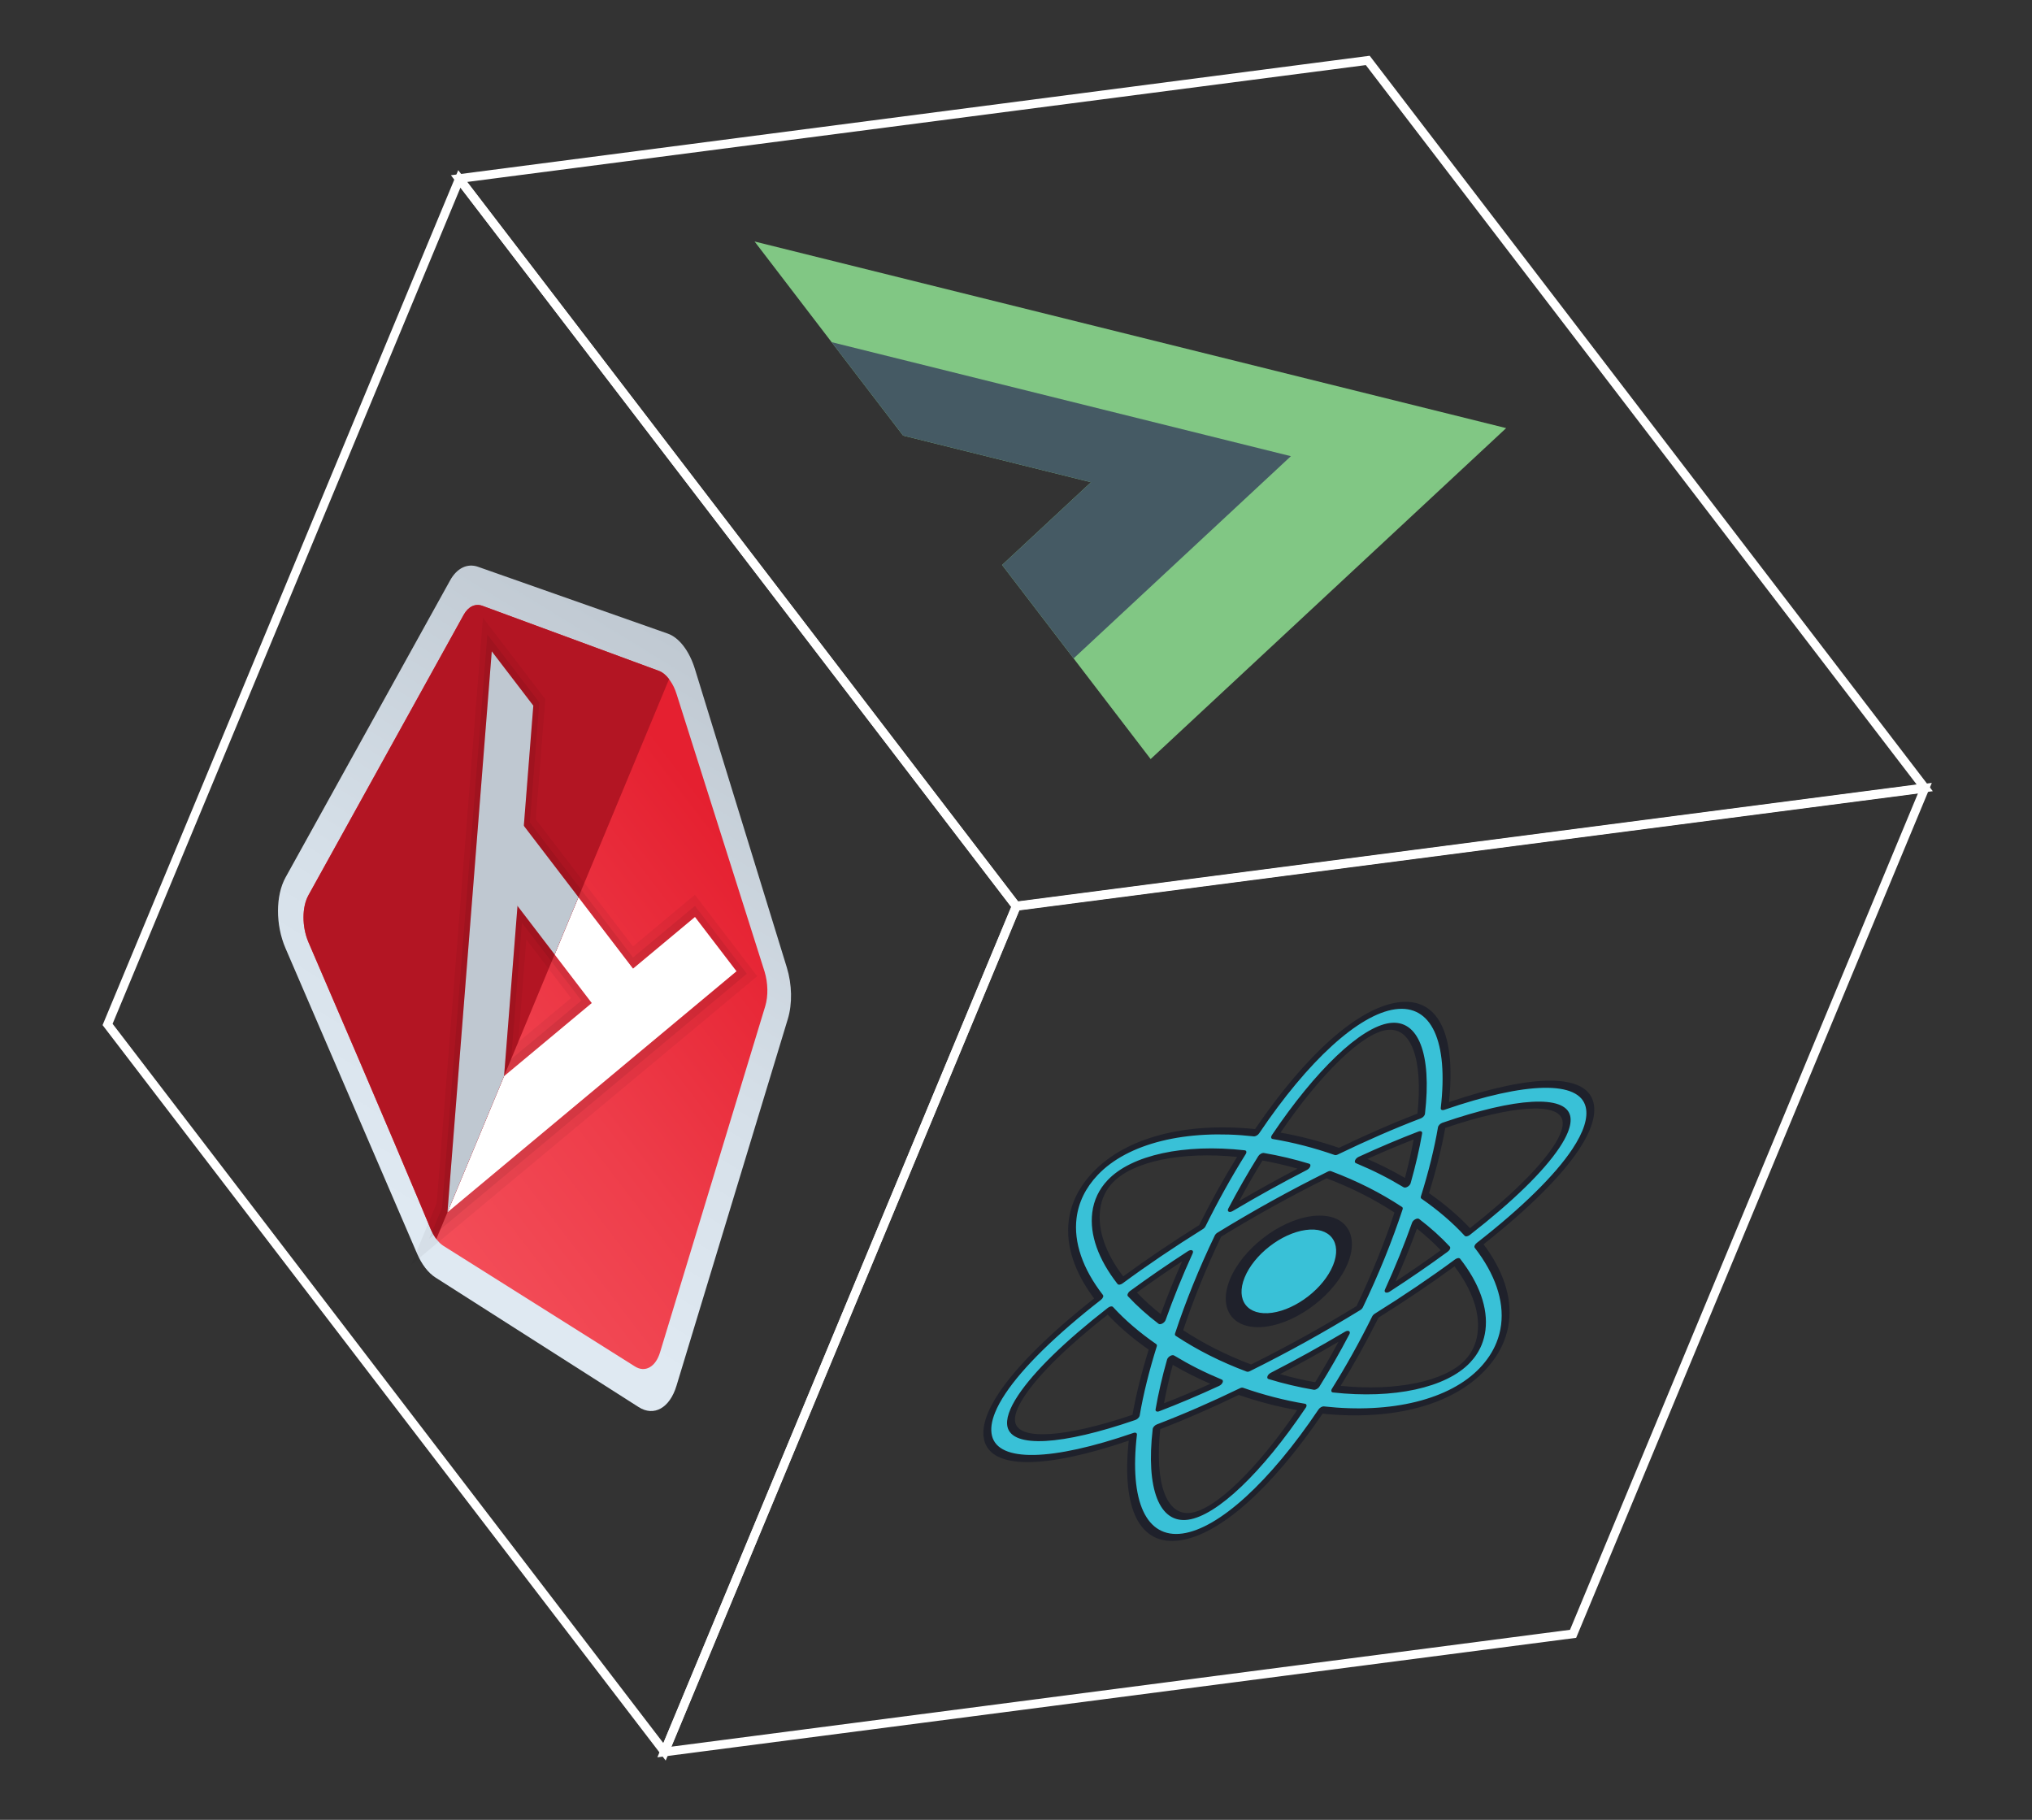
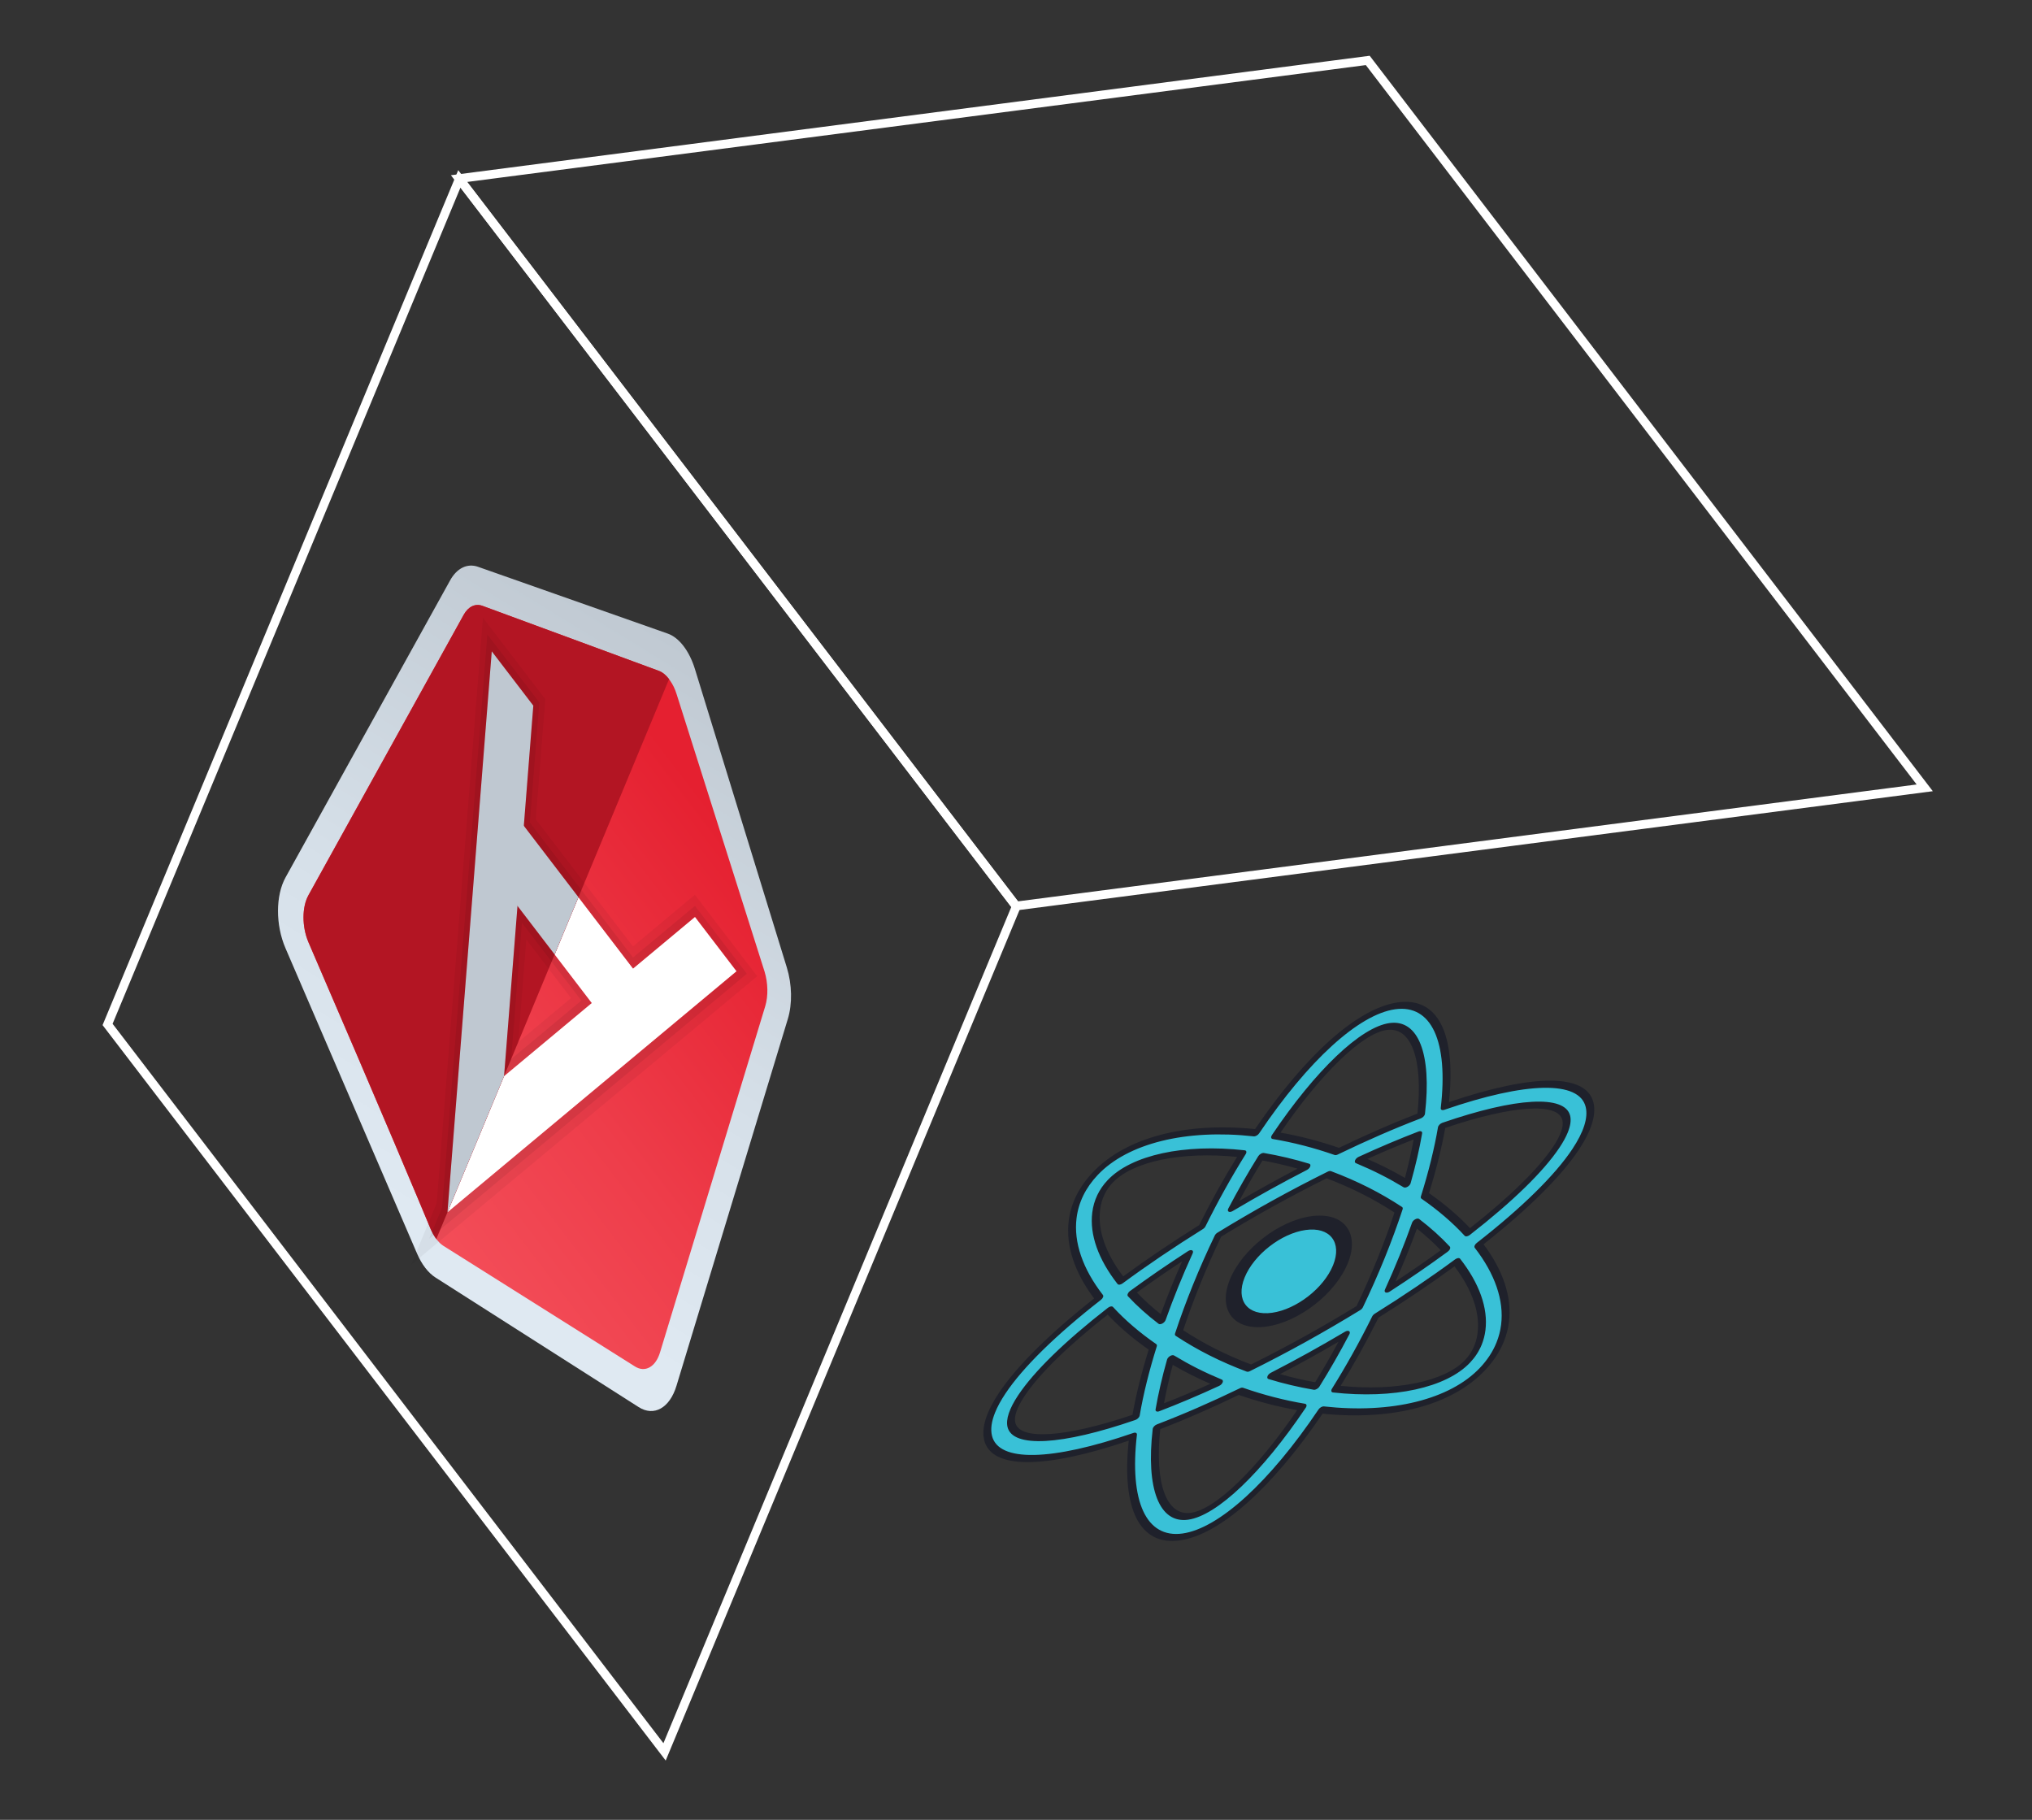
<svg xmlns="http://www.w3.org/2000/svg" width="201" height="180" viewBox="0 0 201 180" fill="none">
  <rect x="0" y="0" width="201" height="180" fill="#333333" stroke="none" />
  <g clip-path="url(#clip0_2950_1010)">
-     <path d="M107.919 47.698L99.126 55.882L113.818 75.079L148.986 42.345L74.641 23.887L89.333 43.084L107.919 47.698Z" fill="#81C784" />
-     <path d="M89.333 43.084L107.919 47.699L99.126 55.882L106.2 65.124L127.692 45.121L82.259 33.842L89.333 43.084Z" fill="#455A64" />
-   </g>
+     </g>
  <g clip-path="url(#clip1_2950_1010)">
    <path d="M43.077 126.359L63.175 139.175C64.69 140.142 66.248 139.267 66.914 137.073L77.93 100.787C78.388 99.281 78.349 97.381 77.828 95.686L68.738 66.165C68.188 64.382 67.177 63.066 66.055 62.67L47.291 56.064C46.228 55.689 45.197 56.189 44.524 57.405L28.245 86.786C27.254 88.573 27.25 91.49 28.235 93.776L41.254 123.992C41.718 125.068 42.359 125.902 43.077 126.359Z" fill="url(#paint0_linear_2950_1010)" />
    <path d="M30.52 88.528L45.87 60.806C46.322 59.997 47.006 59.667 47.72 59.922L65.171 66.355C65.545 66.494 65.885 66.784 66.183 67.174C66.23 67.235 66.261 67.298 66.308 67.359C66.553 67.702 66.764 68.13 66.924 68.645L75.632 96.11C75.971 97.232 75.999 98.514 75.697 99.518L65.294 133.748C64.858 135.211 63.812 135.79 62.809 135.157L43.86 123.226C43.657 123.092 43.465 122.929 43.297 122.71C43.245 122.663 43.208 122.615 43.161 122.554C42.956 122.286 42.775 121.961 42.611 121.594C41.473 118.862 38.144 110.883 30.509 93.191C29.862 91.668 29.854 89.713 30.52 88.528Z" fill="url(#paint1_linear_2950_1010)" />
    <path d="M72.855 96.067L68.745 90.696L49.858 106.444L44.26 119.911L72.855 96.067Z" fill="white" />
    <path d="M60.454 101.719L54.861 94.411L57.216 88.745L62.809 96.054L60.454 101.719Z" fill="white" />
    <path d="M30.52 88.528L45.87 60.806C46.322 59.997 47.006 59.667 47.72 59.922L65.171 66.355C65.545 66.494 65.885 66.784 66.183 67.174L43.161 122.554C42.956 122.286 42.775 121.961 42.611 121.594C41.473 118.862 38.144 110.883 30.509 93.191C29.862 91.668 29.854 89.713 30.52 88.528Z" fill="#B31523" />
    <path d="M44.262 119.905L49.861 106.439L52.754 69.793L48.644 64.422L44.262 119.905Z" fill="#BFC8D1" />
    <path d="M54.863 94.405L49.27 87.097L51.625 81.431L57.218 88.74L54.863 94.405Z" fill="#BFC8D1" />
    <path opacity="0.05" d="M44.26 119.911L44.262 119.905L48.644 64.422L52.754 69.793L51.816 81.681L57.218 88.74L57.216 88.746L62.618 95.804L68.745 90.696L72.855 96.067L44.26 119.911ZM58.533 99.21L54.861 94.411L54.863 94.405L51.19 89.606L49.861 106.439L49.858 106.444L58.533 99.21ZM40.661 125.108L44.858 121.612L73.453 97.768L74.904 96.558L73.444 94.65L69.334 89.28L68.738 88.501L68.146 88.994L62.612 93.611L58.737 88.547L57.807 87.323L52.999 81.042L53.848 70.301L53.938 69.154L53.342 68.375L49.232 63.005L47.772 61.097L47.55 63.913L43.2 119L40.661 125.108ZM56.485 98.719L51.26 103.076L52.061 92.93L53.342 94.604L54.272 95.827L56.485 98.719Z" fill="black" />
    <path opacity="0.07" d="M44.26 119.911L44.262 119.905L48.644 64.422L52.754 69.793L51.816 81.681L57.218 88.74L57.216 88.745L62.618 95.804L68.745 90.696L72.855 96.066L44.26 119.911ZM58.533 99.21L54.861 94.411L54.863 94.405L51.19 89.606L49.861 106.438L49.858 106.444L58.533 99.21ZM42.461 122.507L44.559 120.763L73.155 96.917L73.879 96.312L73.149 95.358L69.039 89.988L68.742 89.599L68.446 89.847L62.616 94.709L57.976 88.646L57.512 88.031L52.408 81.361L53.301 70.048L53.347 69.474L53.05 69.086L48.94 63.715L48.21 62.761L48.098 64.168L43.731 119.452L42.461 122.507ZM57.509 98.964L50.56 104.76L51.626 91.268L54.102 94.504L54.566 95.119L57.509 98.964Z" fill="black" />
  </g>
  <g clip-path="url(#clip2_2950_1010)">
    <path d="M132.594 125.042C133.663 122.404 132.245 120.584 129.426 120.976C126.607 121.368 123.454 123.825 122.384 126.462C121.314 129.1 122.733 130.92 125.552 130.528C128.371 130.136 131.524 127.679 132.594 125.042Z" fill="#39C1D7" />
    <path d="M133.323 124.94C132.102 127.95 128.492 130.763 125.275 131.21C122.058 131.658 120.434 129.573 121.655 126.564C122.876 123.554 126.486 120.741 129.703 120.294C132.919 119.846 134.543 121.931 133.323 124.94ZM123.114 126.361C122.198 128.618 123.415 130.181 125.828 129.846C128.242 129.51 130.949 127.401 131.864 125.143C132.78 122.886 131.562 121.323 129.149 121.658C126.736 121.994 124.029 124.103 123.114 126.361Z" fill="#1F212B" />
    <path d="M138.143 99.485C134.223 100.03 129.038 104.919 124.239 112.053C117.592 111.316 111.582 112.664 108.341 116.085C107.062 117.435 106.309 118.961 106.103 120.621C105.791 123.122 106.76 125.804 108.743 128.361C104.324 131.808 100.935 135.096 99.133 137.805C97.936 139.603 97.468 141.089 97.739 142.223C98.427 145.098 103.995 144.835 112.073 142.048C111.313 148.62 112.914 152.565 116.835 152.019C120.755 151.474 125.94 146.585 130.739 139.451C137.387 140.188 143.396 138.84 146.638 135.419C147.419 134.594 148.005 133.704 148.388 132.757C148.632 132.155 148.796 131.529 148.876 130.883C149.186 128.382 148.219 125.7 146.236 123.143C150.654 119.696 154.043 116.408 155.846 113.699C156.311 113 156.667 112.347 156.911 111.745C157.295 110.798 157.406 109.974 157.239 109.281C156.552 106.406 150.982 106.67 142.906 109.456C143.665 102.884 142.064 98.939 138.143 99.485ZM108.43 119.798C108.49 119.323 108.604 118.874 108.776 118.452C109.014 117.865 109.36 117.33 109.811 116.855C111.983 114.562 116.981 113.46 122.9 114.119C121.502 116.356 120.152 118.773 118.892 121.317C116.024 123.106 113.336 124.926 110.9 126.721C109.075 124.389 108.159 121.978 108.43 119.798ZM135.059 117.775C136.239 118.37 137.339 119.016 138.368 119.692C137.865 121.217 137.281 122.815 136.604 124.484C135.927 126.152 135.208 127.769 134.459 129.328C132.726 130.388 130.939 131.436 129.106 132.45C127.211 133.498 125.374 134.458 123.602 135.336C122.373 134.876 121.141 134.343 119.92 133.728C118.739 133.133 117.639 132.488 116.611 131.811C117.113 130.287 117.697 128.689 118.373 127.02C119.05 125.352 119.77 123.735 120.519 122.176C122.252 121.116 124.039 120.068 125.872 119.053C127.767 118.005 129.605 117.045 131.377 116.167C132.607 116.627 133.838 117.16 135.059 117.775ZM134.403 114.719C136.486 113.759 138.452 112.932 140.286 112.228C140.027 113.729 139.655 115.362 139.158 117.12C138.424 116.68 137.665 116.251 136.863 115.847C136.053 115.438 135.23 115.065 134.403 114.719ZM143.063 123.585C141.291 124.885 139.379 126.202 137.357 127.51C137.854 126.416 138.335 125.306 138.792 124.179C139.249 123.052 139.665 121.951 140.049 120.873C141.187 121.741 142.196 122.652 143.063 123.585ZM133.132 131.976C132.178 133.797 131.19 135.516 130.19 137.12C128.741 136.873 127.25 136.527 125.744 136.066C126.968 135.435 128.21 134.774 129.468 134.078C130.714 133.388 131.933 132.685 133.132 131.976ZM120.575 136.785C118.493 137.745 116.526 138.573 114.691 139.276C114.951 137.775 115.322 136.142 115.82 134.384C116.553 134.824 117.313 135.252 118.115 135.656C118.926 136.066 119.748 136.439 120.575 136.785ZM111.915 127.919C113.687 126.619 115.6 125.302 117.622 123.994C117.124 125.088 116.643 126.198 116.186 127.325C115.729 128.452 115.313 129.553 114.929 130.631C113.791 129.763 112.782 128.852 111.915 127.919ZM125.51 117.427C124.264 118.116 123.046 118.82 121.846 119.529C122.8 117.707 123.788 115.989 124.788 114.384C126.238 114.631 127.727 114.977 129.235 115.437C128.01 116.069 126.769 116.729 125.51 117.427ZM100.046 140.928C99.951 140.528 100.022 140.033 100.261 139.445C100.432 139.024 100.69 138.554 101.031 138.04C102.602 135.678 105.699 132.71 109.748 129.56C110.932 130.852 112.377 132.097 114.049 133.254C113.273 135.73 112.707 138.038 112.349 140.13C105.156 142.614 100.507 142.854 100.046 140.928ZM117.665 149.973C115.042 150.338 113.734 147.043 114.412 141.197C116.983 140.215 119.762 139.01 122.685 137.596C124.742 138.317 126.816 138.847 128.852 139.188C124.585 145.533 120.287 149.608 117.665 149.973ZM146.548 131.706C146.405 132.842 145.941 133.831 145.168 134.649C142.995 136.942 137.998 138.043 132.078 137.385C133.477 135.148 134.826 132.731 136.086 130.188C138.954 128.399 141.642 126.579 144.079 124.783C145.903 127.115 146.819 129.526 146.548 131.706ZM154.932 110.576C155.096 111.263 154.765 112.234 153.947 113.464C152.375 115.826 149.278 118.794 145.23 121.944C144.046 120.652 142.6 119.407 140.928 118.25C141.704 115.774 142.27 113.466 142.627 111.375C149.822 108.89 154.471 108.65 154.932 110.576ZM140.566 110.307C137.994 111.289 135.216 112.494 132.293 113.908C130.236 113.187 128.161 112.657 126.126 112.316C130.393 105.971 134.691 101.896 137.313 101.531C139.935 101.166 141.244 104.461 140.566 110.307Z" fill="#39C1D7" />
    <path d="M148.75 132.711C148.343 133.714 147.715 134.668 146.883 135.546C143.628 138.981 137.789 140.535 130.827 139.826C125.773 147.251 120.634 151.813 116.696 152.361C112.758 152.909 110.927 149.317 111.651 142.495C103.248 145.341 98.045 145.324 97.355 142.438C97.064 141.231 97.555 139.659 98.817 137.765C100.572 135.127 103.822 131.906 108.23 128.432C106.281 125.842 105.412 123.194 105.714 120.759C105.932 119.01 106.733 117.395 108.096 115.957C111.35 112.523 117.189 110.97 124.151 111.677C129.205 104.253 134.344 99.692 138.282 99.144C142.219 98.596 144.051 102.187 143.327 109.009C151.73 106.163 156.932 106.18 157.623 109.065C157.911 110.266 157.416 111.853 156.162 113.738C154.406 116.377 151.156 119.598 146.749 123.072C148.697 125.661 149.567 128.31 149.263 130.745C149.18 131.415 149.008 132.075 148.752 132.706C148.751 132.708 148.751 132.709 148.75 132.711ZM98.434 139.707C98.074 140.594 97.969 141.364 98.124 142.007C98.754 144.639 103.985 144.535 112.116 141.731C112.328 141.658 112.481 141.737 112.461 141.909C111.696 148.526 113.383 152.178 116.973 151.678C120.563 151.179 125.592 146.592 130.424 139.409C130.549 139.222 130.789 139.089 130.963 139.108C137.656 139.85 143.424 138.423 146.392 135.291C147.115 134.527 147.663 133.693 148.02 132.812C148.021 132.811 148.021 132.809 148.022 132.808C148.254 132.236 148.41 131.635 148.487 131.02C148.784 128.631 147.883 126.002 145.879 123.42C145.792 123.307 145.879 123.091 146.075 122.939C150.537 119.457 153.806 116.248 155.528 113.66C156.657 111.962 157.106 110.554 156.854 109.497C156.224 106.865 150.993 106.969 142.861 109.774C142.65 109.847 142.496 109.767 142.516 109.595C143.282 102.978 141.595 99.326 138.005 99.826C134.415 100.325 129.386 104.912 124.554 112.095C124.429 112.282 124.189 112.415 124.015 112.397C117.321 111.655 111.553 113.082 108.586 116.214C107.392 117.474 106.687 118.911 106.49 120.485C106.194 122.874 107.095 125.502 109.098 128.085C109.186 128.198 109.098 128.414 108.903 128.566C104.439 132.049 101.171 135.257 99.449 137.844C99.005 138.512 98.666 139.133 98.434 139.707ZM155.081 112.008C154.898 112.46 154.625 112.959 154.264 113.503C152.691 115.866 149.623 118.856 145.389 122.15C145.199 122.297 144.976 122.333 144.882 122.231C143.697 120.938 142.258 119.703 140.606 118.56C140.54 118.515 140.521 118.431 140.552 118.332C141.314 115.9 141.882 113.602 142.241 111.499C142.271 111.327 142.461 111.129 142.671 111.056C149.97 108.537 154.816 108.27 155.316 110.36C155.423 110.808 155.344 111.359 155.081 112.008ZM145.408 121.475C149.341 118.384 152.179 115.606 153.631 113.425C154.385 112.291 154.693 111.404 154.547 110.792C154.121 109.013 149.589 109.321 142.959 111.564C142.601 113.563 142.062 115.729 141.353 118.012C142.904 119.094 144.266 120.258 145.408 121.475ZM146.566 133.002C146.303 133.651 145.917 134.244 145.413 134.777C143.055 137.265 137.859 138.396 131.853 137.728C131.68 137.709 131.64 137.543 131.752 137.359C133.158 135.111 134.498 132.705 135.735 130.207C135.785 130.106 135.88 130.006 135.992 129.936C138.825 128.169 141.497 126.362 143.935 124.564C144.129 124.422 144.349 124.395 144.434 124.505C146.341 126.945 147.206 129.387 146.936 131.569C146.872 132.072 146.749 132.551 146.566 133.002ZM132.611 137.075C138.106 137.631 142.916 136.638 144.922 134.521C145.611 133.793 146.028 132.892 146.16 131.843C146.41 129.83 145.62 127.556 143.874 125.256C141.55 126.954 139.024 128.659 136.357 130.328C135.188 132.675 133.93 134.942 132.611 137.075ZM143.427 123.534C143.388 123.63 143.307 123.729 143.204 123.804C141.403 125.125 139.47 126.454 137.461 127.755C137.316 127.849 137.16 127.88 137.061 127.835C136.963 127.79 136.934 127.685 136.998 127.545C138.031 125.273 138.88 123.179 139.677 120.94C139.724 120.805 139.848 120.676 139.998 120.596C140.147 120.517 140.294 120.505 140.376 120.568C141.507 121.432 142.528 122.35 143.409 123.298C143.46 123.352 143.466 123.438 143.427 123.534ZM138.04 126.751C139.594 125.73 141.095 124.693 142.517 123.661C141.813 122.924 141.023 122.206 140.162 121.521C139.512 123.293 138.836 124.959 138.04 126.751ZM136.969 124.433C136.313 126.049 135.588 127.687 134.813 129.303C134.762 129.408 134.665 129.512 134.548 129.583C132.727 130.697 130.916 131.753 129.167 132.722C127.332 133.737 125.471 134.713 123.633 135.622C123.516 135.681 123.401 135.697 123.32 135.666C122.045 135.189 120.8 134.646 119.618 134.05C118.493 133.483 117.374 132.834 116.291 132.123C116.222 132.078 116.202 131.991 116.236 131.887C117.277 128.727 118.613 125.432 120.164 122.202C120.215 122.096 120.312 121.993 120.429 121.922C122.252 120.806 124.063 119.75 125.811 118.782C127.646 117.768 129.507 116.791 131.344 115.882C131.462 115.823 131.577 115.807 131.658 115.838C132.933 116.315 134.178 116.859 135.36 117.454C136.486 118.022 137.605 118.67 138.686 119.381C138.755 119.426 138.775 119.513 138.742 119.616C138.221 121.196 137.624 122.817 136.969 124.433ZM134.186 129.186C135.66 126.098 136.935 122.955 137.939 119.933C136.904 119.257 135.833 118.64 134.757 118.097C133.627 117.528 132.439 117.007 131.223 116.546C129.465 117.42 127.686 118.355 125.933 119.325C124.262 120.249 122.534 121.256 120.791 122.319C119.317 125.408 118.042 128.55 117.037 131.573C118.075 132.249 119.145 132.867 120.22 133.409C121.35 133.978 122.538 134.5 123.754 134.96C125.512 134.086 127.291 133.151 129.044 132.181C130.718 131.254 132.446 130.248 134.186 129.186ZM139.523 117.068C139.476 117.184 139.368 117.303 139.236 117.38C139.088 117.467 138.937 117.488 138.846 117.434C138.038 116.949 137.291 116.535 136.563 116.168C135.799 115.783 134.975 115.405 134.115 115.045C134.014 115.003 133.99 114.887 134.045 114.757C134.104 114.624 134.238 114.494 134.39 114.424C136.42 113.488 138.413 112.645 140.312 111.917C140.421 111.875 140.522 111.872 140.59 111.907C140.659 111.943 140.689 112.015 140.673 112.104C140.406 113.654 140.023 115.311 139.537 117.028C139.533 117.042 139.529 117.055 139.523 117.068ZM135.255 114.631C135.92 114.921 136.56 115.221 137.164 115.525C137.748 115.819 138.344 116.144 138.973 116.509C139.327 115.192 139.617 113.915 139.838 112.702C138.356 113.28 136.82 113.926 135.255 114.631ZM133.497 131.925C133.492 131.939 133.485 131.953 133.478 131.967C132.546 133.745 131.549 135.487 130.516 137.144C130.457 137.24 130.362 137.328 130.254 137.389C130.146 137.449 130.037 137.474 129.951 137.46C128.45 137.205 126.944 136.849 125.476 136.4C125.366 136.366 125.327 136.26 125.376 136.129C125.412 136.006 125.552 135.863 125.702 135.785C126.974 135.129 128.221 134.463 129.408 133.806C130.539 133.18 131.731 132.496 133.053 131.715C133.201 131.628 133.352 131.607 133.444 131.66C133.525 131.708 133.544 131.809 133.497 131.925ZM130.096 136.72C130.892 135.427 131.665 134.083 132.401 132.713C131.382 133.308 130.436 133.847 129.53 134.348C128.592 134.867 127.617 135.391 126.623 135.912C127.769 136.24 128.933 136.511 130.096 136.72ZM140.931 110.256C140.871 110.403 140.715 110.552 140.54 110.618C137.952 111.606 135.186 112.811 132.32 114.197C132.206 114.252 132.095 114.268 132.015 114.239C129.998 113.533 127.936 113 125.887 112.657C125.72 112.629 125.69 112.456 125.811 112.274C130.143 105.834 134.603 101.587 137.451 101.19C140.3 100.794 141.642 104.234 140.954 110.168C140.951 110.197 140.943 110.227 140.931 110.256ZM132.445 113.533C135.143 112.233 137.754 111.093 140.211 110.142C140.777 104.772 139.597 101.535 137.175 101.873C134.752 102.21 130.648 106.182 126.665 112.027C128.599 112.368 130.542 112.874 132.445 113.533ZM129.217 139.137C129.204 139.167 129.188 139.198 129.167 139.229C124.835 145.67 120.375 149.917 117.526 150.314C114.678 150.71 113.336 147.271 114.023 141.337C114.044 141.168 114.226 140.967 114.437 140.886C117.026 139.897 119.793 138.693 122.659 137.306C122.772 137.251 122.883 137.236 122.963 137.264C124.981 137.971 127.043 138.503 129.091 138.846C129.229 138.869 129.276 138.99 129.217 139.137ZM114.767 141.362C114.201 146.732 115.381 149.969 117.803 149.632C120.226 149.294 124.33 145.322 128.313 139.477C126.379 139.136 124.437 138.63 122.533 137.971C119.836 139.27 117.225 140.41 114.767 141.362ZM129.599 115.387C129.547 115.515 129.423 115.643 129.277 115.719C127.982 116.386 126.769 117.034 125.571 117.697C124.442 118.321 123.25 119.006 121.925 119.789C121.777 119.876 121.625 119.897 121.534 119.844C121.444 119.79 121.429 119.674 121.5 119.537C122.433 117.758 123.43 116.015 124.462 114.359C124.522 114.263 124.617 114.175 124.725 114.114C124.832 114.054 124.942 114.028 125.027 114.043C126.531 114.298 128.037 114.655 129.504 115.103C129.614 115.136 129.652 115.242 129.604 115.374C129.602 115.379 129.601 115.383 129.599 115.387ZM125.449 117.156C126.398 116.63 127.356 116.115 128.355 115.592C127.211 115.265 126.046 114.994 124.881 114.785C124.085 116.078 123.313 117.422 122.576 118.793C123.598 118.195 124.543 117.657 125.449 117.156ZM120.94 136.735C120.939 136.739 120.937 136.743 120.935 136.747C120.877 136.88 120.743 137.01 120.59 137.08C118.563 138.015 116.57 138.859 114.667 139.588C114.558 139.63 114.457 139.633 114.389 139.597C114.32 139.562 114.29 139.49 114.306 139.4C114.573 137.85 114.956 136.193 115.442 134.476C115.481 134.345 115.596 134.21 115.743 134.123C115.891 134.036 116.043 134.015 116.133 134.069C116.943 134.555 117.69 134.969 118.417 135.336C119.189 135.725 119.989 136.092 120.866 136.458C120.963 136.5 120.992 136.607 120.94 136.735ZM115.14 138.801C116.624 138.223 118.161 137.576 119.724 136.873C119.055 136.581 118.425 136.287 117.814 135.979C117.231 135.685 116.635 135.361 116.005 134.994C115.651 136.312 115.361 137.588 115.14 138.801ZM123.265 114.068C123.255 114.093 123.242 114.118 123.226 114.144C121.82 116.392 120.48 118.799 119.243 121.297C119.192 121.399 119.098 121.499 118.986 121.568C116.153 123.336 113.48 125.143 111.043 126.94C110.85 127.082 110.63 127.109 110.544 126.999C108.637 124.56 107.771 122.117 108.043 119.935C108.195 118.71 108.712 117.628 109.566 116.727C111.923 114.239 117.119 113.108 123.126 113.776C123.273 113.792 123.327 113.915 123.265 114.068ZM118.621 121.176C119.789 118.829 121.048 116.562 122.367 114.429C116.872 113.873 112.062 114.866 110.055 116.984C109.368 117.71 108.95 118.612 108.818 119.661C108.568 121.674 109.358 123.948 111.104 126.249C113.427 124.55 115.953 122.845 118.621 121.176ZM112.715 140.08C112.653 140.233 112.487 140.386 112.306 140.448C105.007 142.968 100.162 143.235 99.661 141.144C99.481 140.387 99.834 139.326 100.715 138.002C102.288 135.638 105.356 132.648 109.589 129.355C109.779 129.207 110.002 129.172 110.096 129.274C111.281 130.566 112.719 131.802 114.371 132.945C114.437 132.99 114.457 133.074 114.425 133.173C113.664 135.604 113.095 137.904 112.736 140.007C112.732 140.031 112.725 140.055 112.715 140.08ZM100.431 140.712C100.857 142.491 105.389 142.183 112.019 139.941C112.376 137.942 112.916 135.775 113.625 133.492C112.074 132.409 110.711 131.246 109.57 130.03C105.637 133.121 102.798 135.899 101.346 138.081C100.595 139.211 100.285 140.1 100.431 140.712ZM117.985 123.943C117.983 123.949 117.981 123.954 117.979 123.96C116.946 126.232 116.098 128.324 115.3 130.563C115.247 130.703 115.128 130.828 114.98 130.907C114.831 130.987 114.684 130.998 114.602 130.935C113.469 130.071 112.448 129.153 111.568 128.206C111.468 128.097 111.568 127.85 111.773 127.699C113.573 126.38 115.505 125.051 117.517 123.748C117.661 123.655 117.817 123.624 117.916 123.668C118.009 123.713 118.036 123.818 117.985 123.943ZM115.821 127.376C116.165 126.528 116.539 125.649 116.938 124.753C115.383 125.775 113.882 126.812 112.462 127.843C113.166 128.579 113.955 129.297 114.817 129.983C115.141 129.097 115.477 128.223 115.821 127.376Z" fill="#1F212B" />
  </g>
  <rect width="90.616" height="90.616" transform="matrix(0.384 -0.923 0.608 0.794 10.642 101.328)" stroke="white" />
-   <rect width="90.616" height="90.616" transform="matrix(0.384 -0.923 0.992 -0.129 65.714 173.289)" stroke="white" />
  <rect width="90.616" height="90.616" transform="matrix(-0.608 -0.794 0.992 -0.129 100.498 89.615)" stroke="white" />
  <defs>
    <linearGradient id="paint0_linear_2950_1010" x1="48.73" y1="125.184" x2="82.098" y2="70.73" gradientUnits="userSpaceOnUse">
      <stop stop-color="#DFE9F2" />
      <stop offset="0.391" stop-color="#D6E0E9" />
      <stop offset="1" stop-color="#BFC8D1" />
    </linearGradient>
    <linearGradient id="paint1_linear_2950_1010" x1="41.996" y1="125.355" x2="81.877" y2="94.835" gradientUnits="userSpaceOnUse">
      <stop stop-color="#F44F5A" />
      <stop offset="0.443" stop-color="#EE3D4A" />
      <stop offset="1" stop-color="#E52030" />
    </linearGradient>
    <clipPath id="clip0_2950_1010">
      <rect width="73.626" height="73.626" fill="white" transform="matrix(-0.608 -0.794 0.992 -0.129 104.422 80.288)" />
    </clipPath>
    <clipPath id="clip1_2950_1010">
      <rect width="73.626" height="73.626" fill="white" transform="matrix(-0.608 -0.794 0.384 -0.923 63.102 157.638)" />
    </clipPath>
    <clipPath id="clip2_2950_1010">
      <rect width="73.626" height="73.626" fill="white" transform="matrix(0.376 -0.927 0.99 -0.138 77.191 164.939)" />
    </clipPath>
  </defs>
</svg>